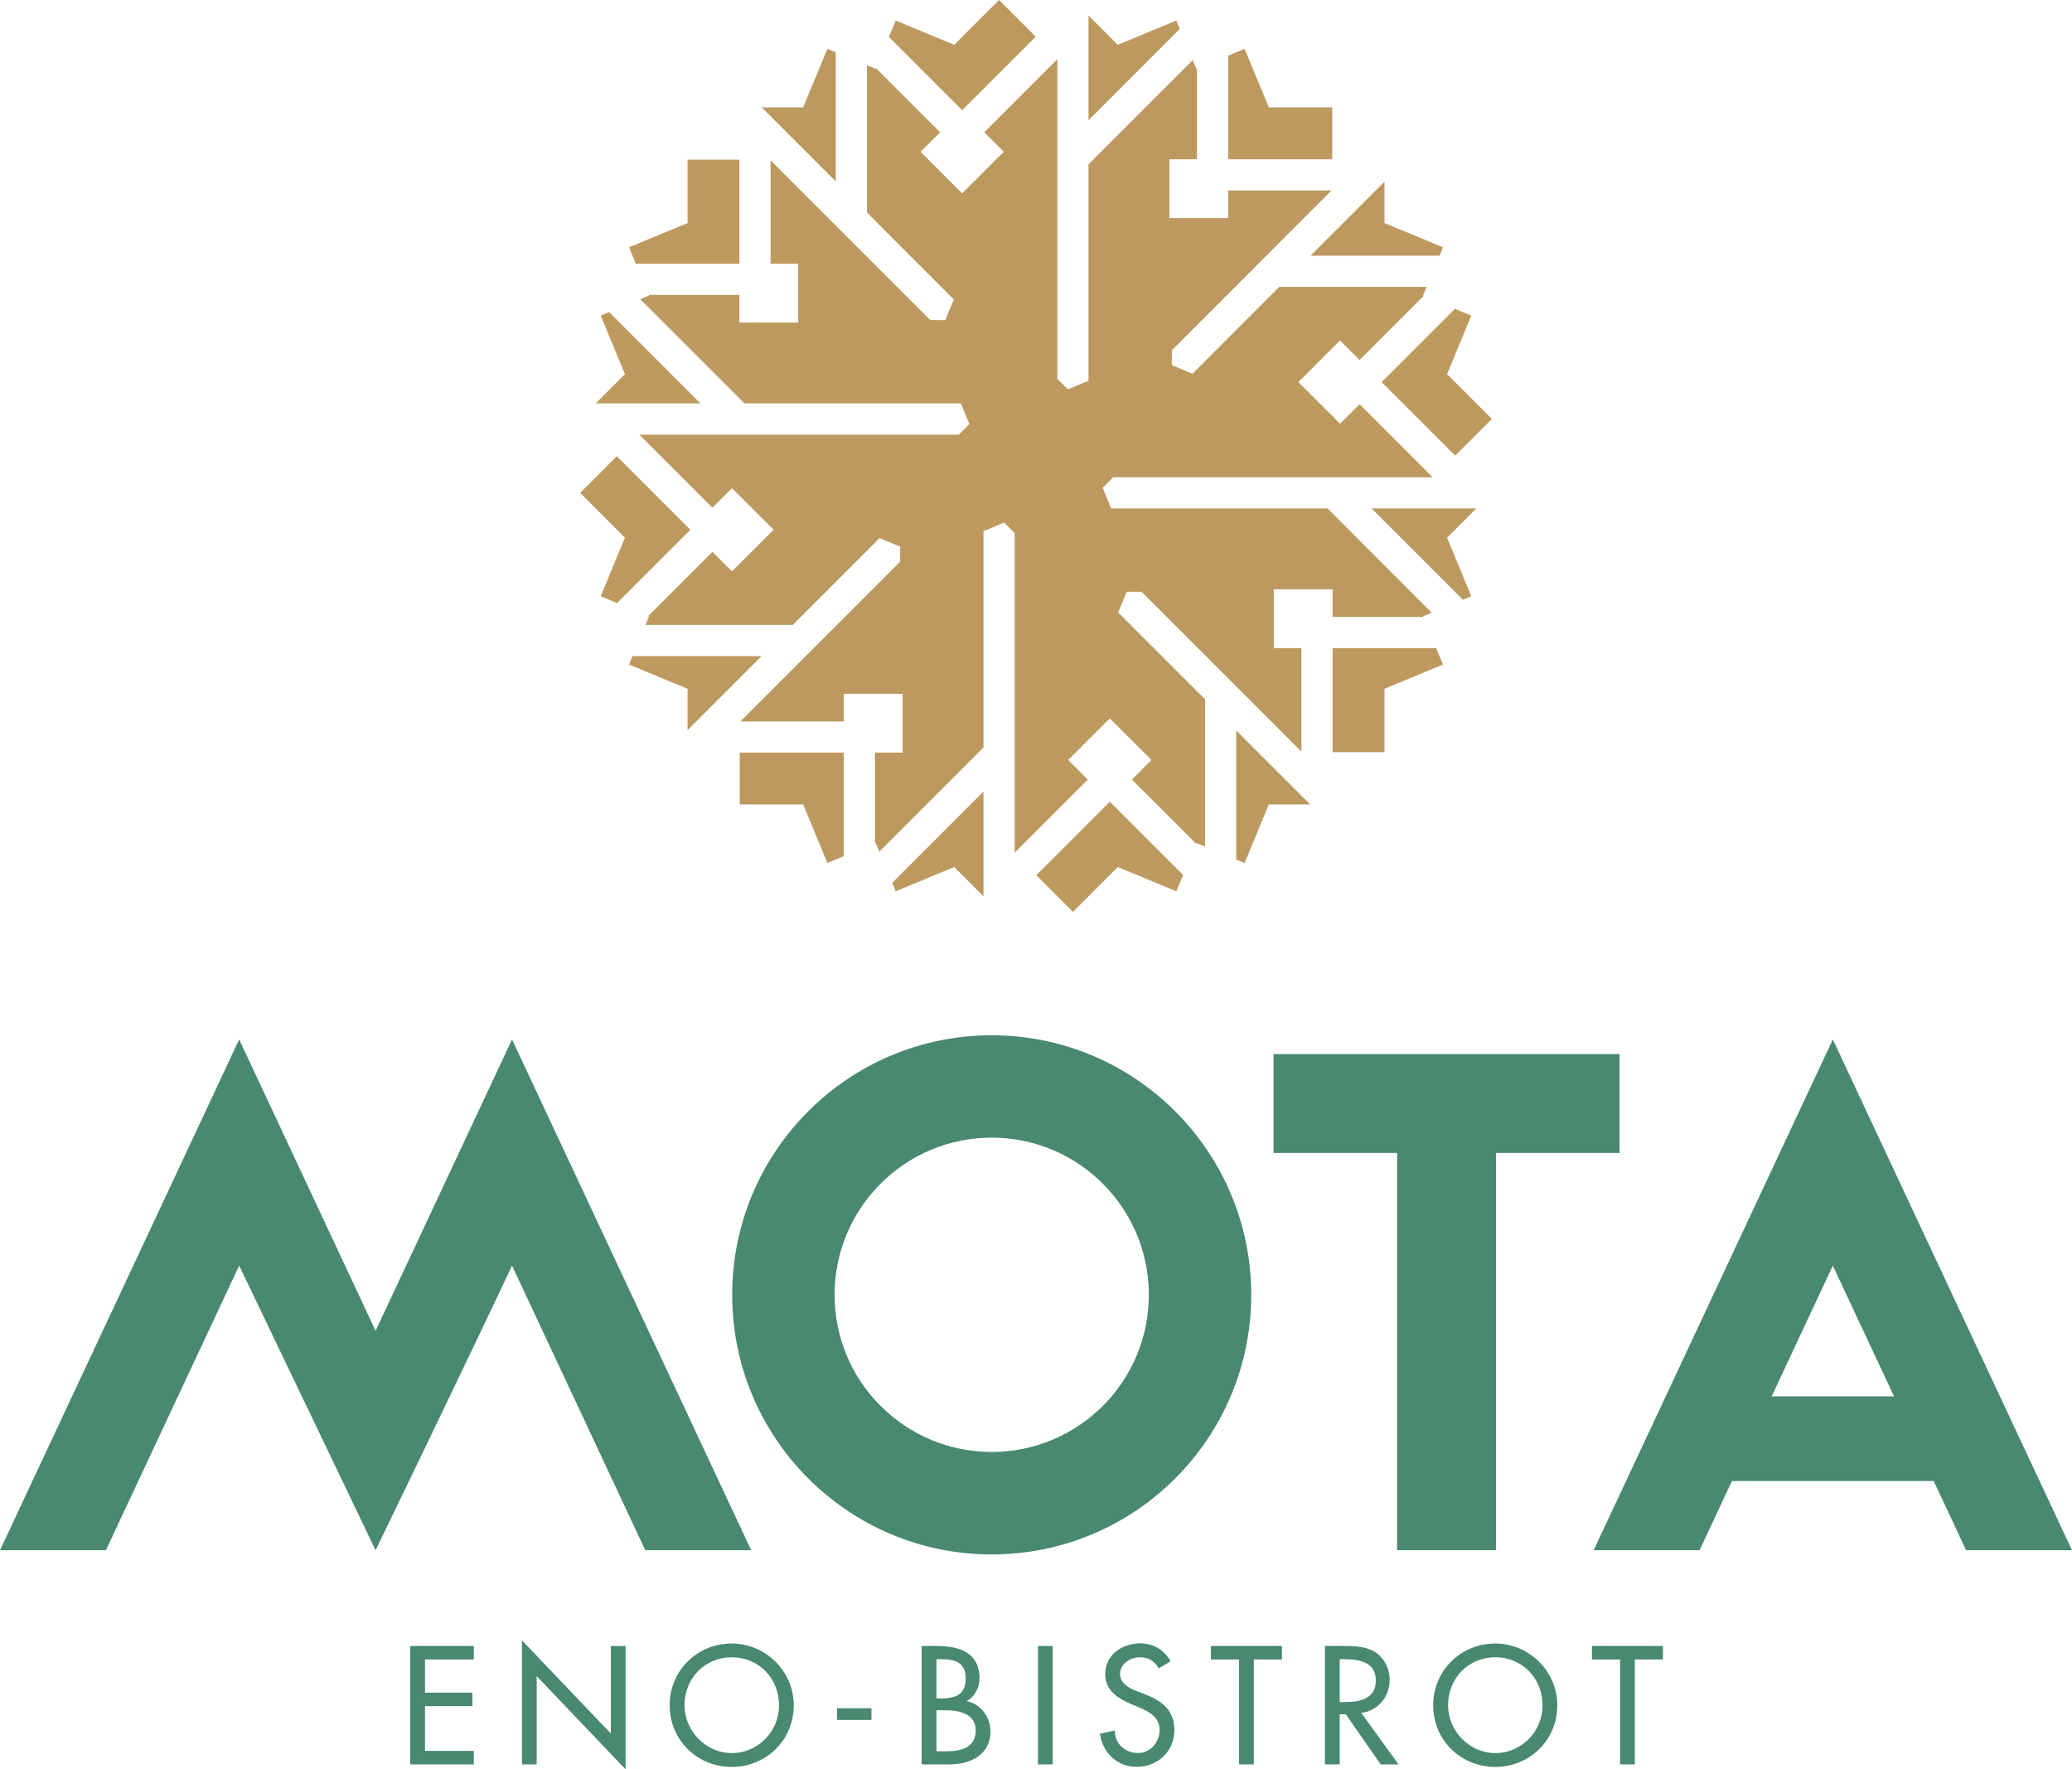
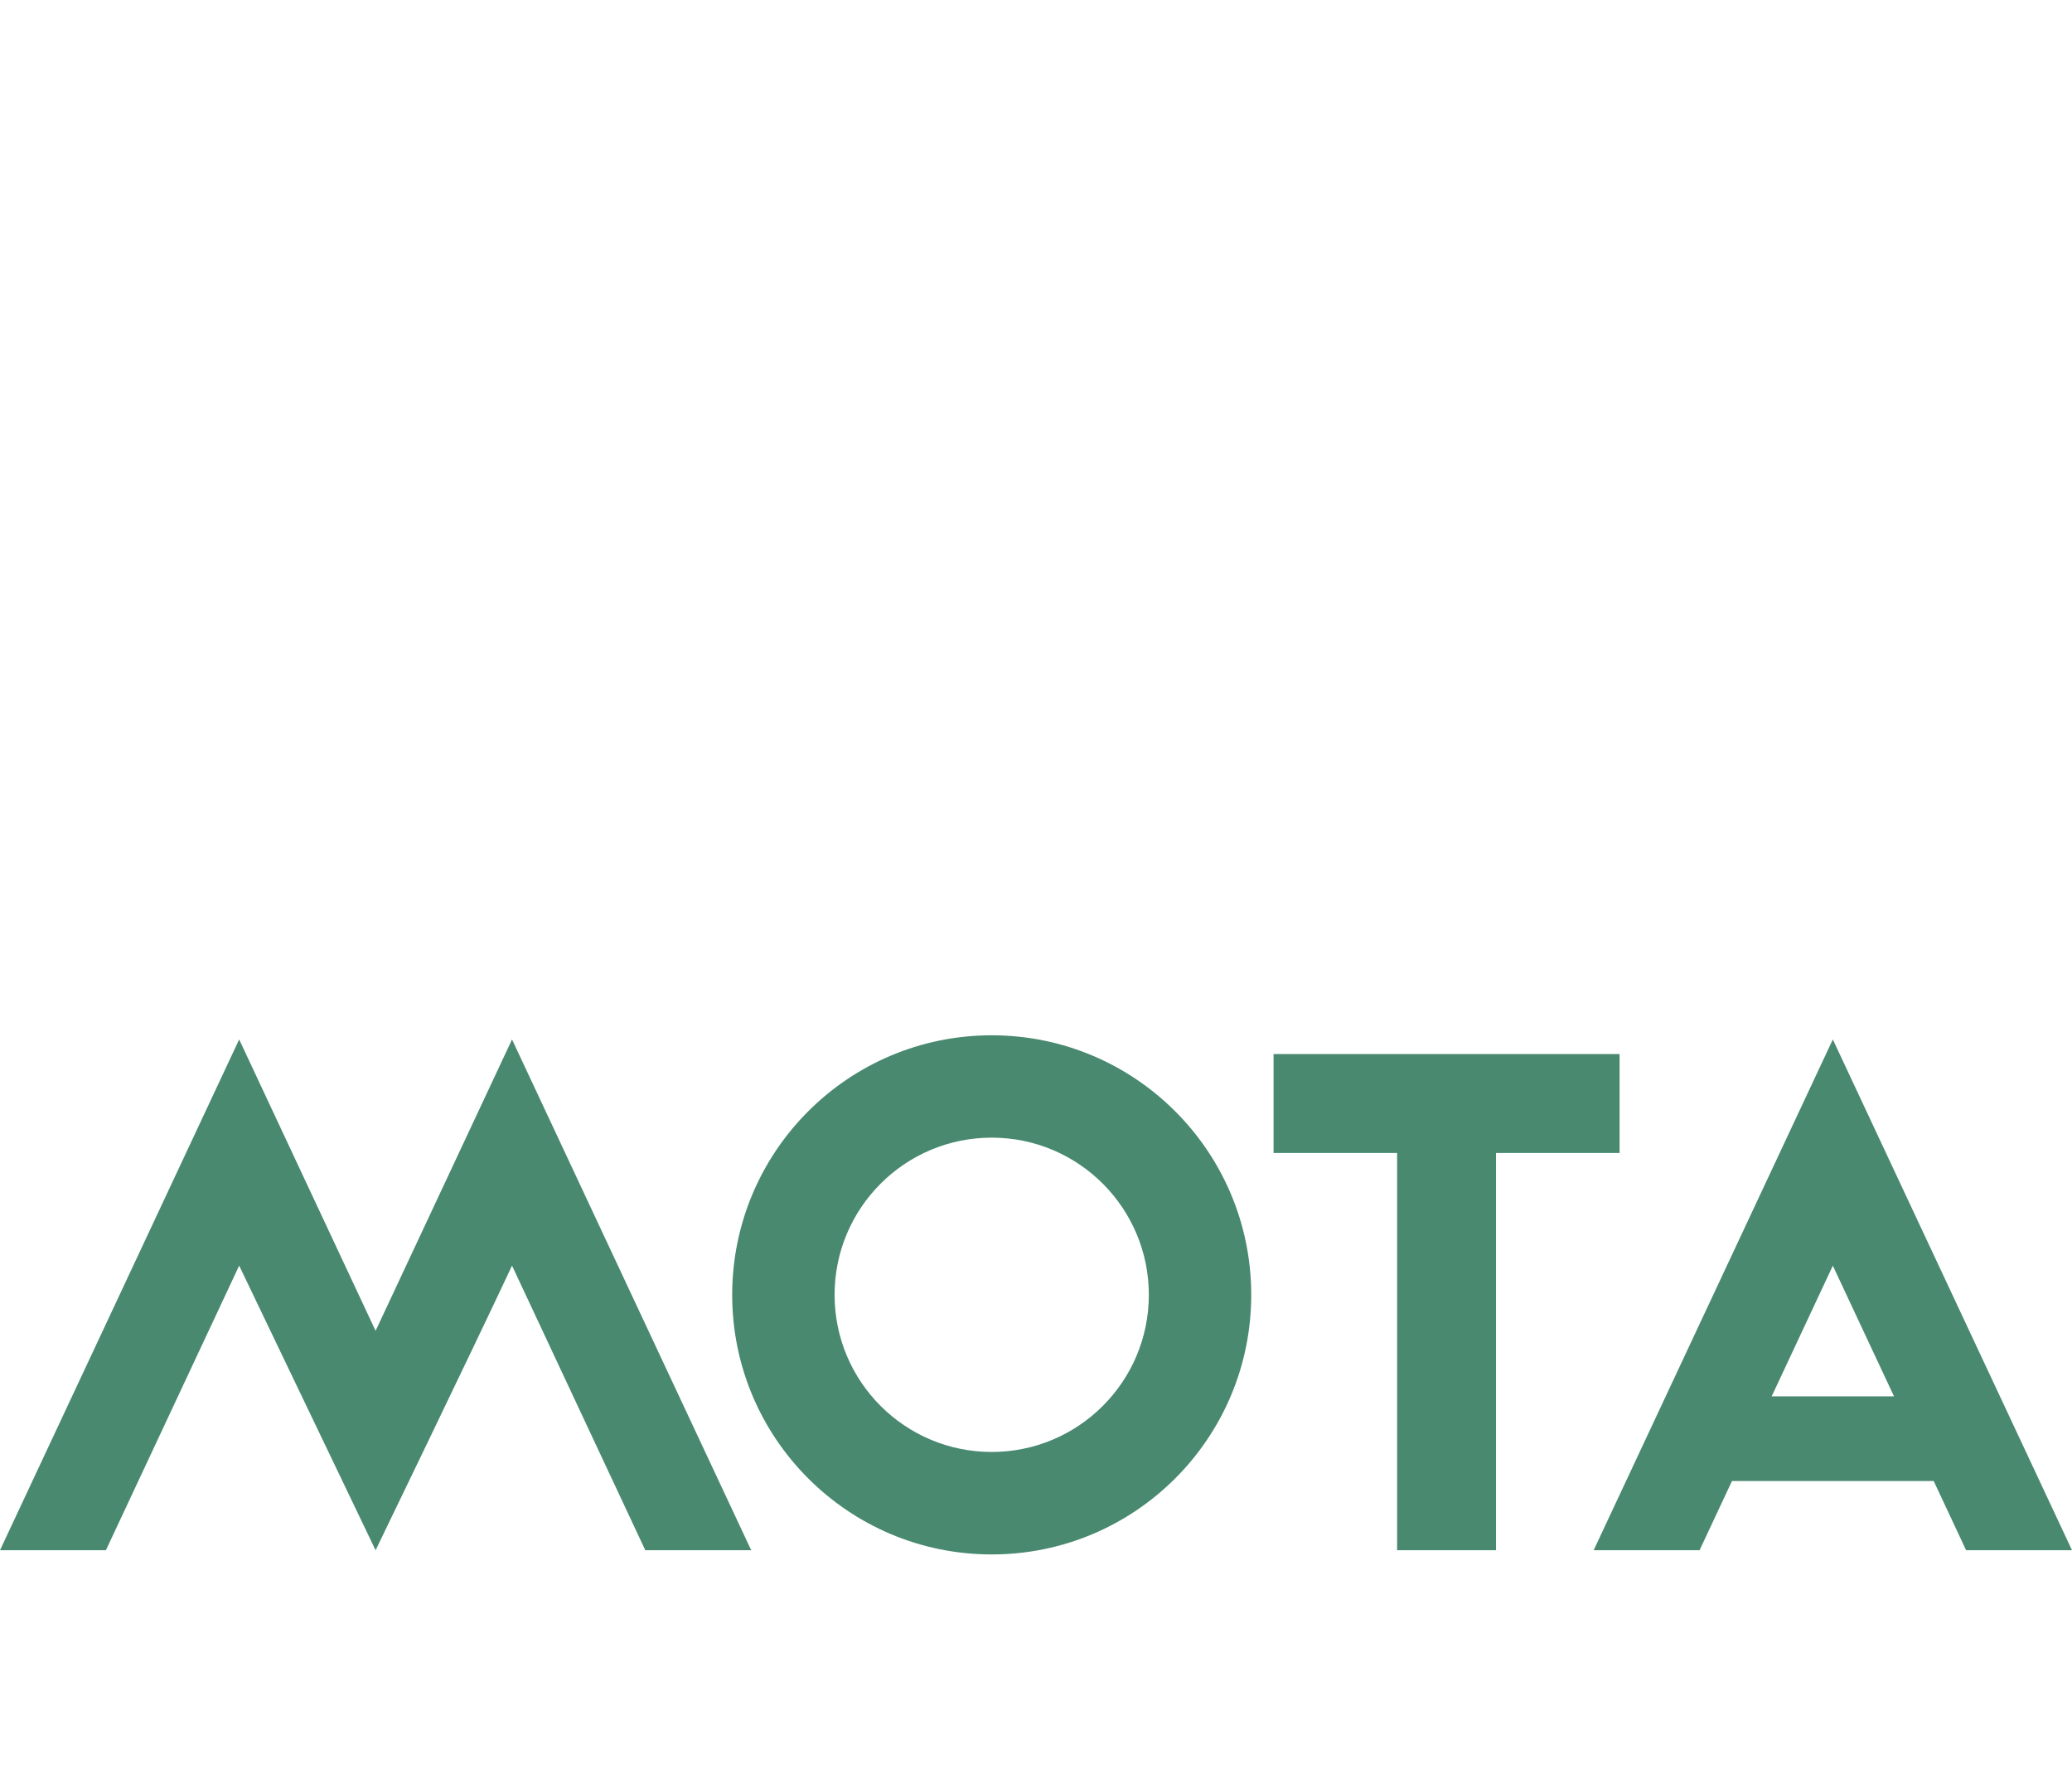
<svg xmlns="http://www.w3.org/2000/svg" id="Livello_1" data-name="Livello 1" viewBox="0 0 354.33 302.51" version="1.1">
  <defs id="defs1">
    <style id="style1">
      .cls-1 {
        fill: #bd995f;
      }

      .cls-2 {
        fill: #48896f;
      }
    </style>
  </defs>
  <g id="g30">
-     <path id="polygon1" class="cls-1" d="M 170.85 0 L 163.18 7.66 L 153.17 3.51 L 152.01 6.32 L 164.539 18.85 L 177.119 6.27 L 170.85 0 z M 186.141 2.66 L 186.141 20.561 L 201.75 4.949 L 201.16 3.51 L 191.15 7.66 L 186.141 2.66 z M 141.49 8.35 L 137.35 18.359 L 130.27 18.359 L 142.93 31.02 L 142.93 8.949 L 141.49 8.35 z M 212.84 8.35 L 210.029 9.51 L 210.029 27.23 L 227.82 27.23 L 227.82 18.359 L 216.98 18.359 L 212.84 8.35 z M 180.811 10.119 L 168.311 22.619 L 171.65 25.961 L 164.539 33.07 L 157.43 25.961 L 160.77 22.619 L 149.801 11.65 L 149.75 11.77 L 148.27 11.16 L 148.27 36.35 L 163.109 51.199 L 161.65 54.73 L 159.1 54.73 L 131.779 27.41 L 131.779 45.09 L 136.5 45.09 L 136.5 55.15 L 126.439 55.15 L 126.439 50.42 L 110.939 50.42 L 110.99 50.539 L 109.5 51.16 L 127.311 68.971 L 164.311 68.971 L 165.77 72.5 L 163.971 74.311 L 109.33 74.311 L 121.83 86.811 L 125.17 83.471 L 132.289 90.58 L 125.17 97.689 L 121.83 94.35 L 110.869 105.32 L 110.99 105.369 L 110.369 106.85 L 135.57 106.85 L 150.41 92.01 L 153.939 93.471 L 153.939 96.02 L 126.619 123.34 L 144.301 123.34 L 144.301 118.619 L 154.359 118.619 L 154.359 128.67 L 149.631 128.67 L 149.631 144.18 L 149.75 144.131 L 150.369 145.619 L 168.189 127.801 L 168.189 90.811 L 171.721 89.35 L 173.52 91.15 L 173.52 145.789 L 186.02 133.289 L 182.68 129.939 L 189.789 122.83 L 196.9 129.939 L 193.561 133.289 L 204.529 144.25 L 204.58 144.131 L 206.07 144.75 L 206.07 119.551 L 191.221 104.711 L 192.68 101.18 L 195.23 101.18 L 222.551 128.5 L 222.551 110.82 L 217.83 110.82 L 217.83 100.76 L 227.891 100.76 L 227.891 105.49 L 243.391 105.49 L 243.34 105.369 L 244.83 104.75 L 227.02 86.93 L 190.02 86.93 L 188.561 83.4 L 190.359 81.6 L 245 81.6 L 232.5 69.1 L 229.16 72.439 L 222.039 65.33 L 229.16 58.211 L 232.5 61.561 L 243.461 50.59 L 243.34 50.539 L 243.961 49.051 L 218.76 49.051 L 203.92 63.9 L 200.391 62.43 L 200.391 59.891 L 227.711 32.561 L 210.029 32.561 L 210.029 37.289 L 199.971 37.289 L 199.971 27.23 L 204.699 27.23 L 204.699 11.721 L 204.58 11.77 L 203.961 10.289 L 186.141 28.1 L 186.141 65.1 L 182.609 66.561 L 180.811 64.76 L 180.811 10.119 z M 117.58 27.301 L 117.58 38.141 L 107.57 42.279 L 108.73 45.09 L 126.439 45.09 L 126.439 27.301 L 117.58 27.301 z M 236.76 31.061 L 224.1 43.721 L 246.17 43.721 L 246.77 42.279 L 236.76 38.141 L 236.76 31.061 z M 248.801 52.801 L 236.27 65.33 L 248.85 77.9 L 255.119 71.631 L 247.461 63.971 L 251.6 53.961 L 248.801 52.801 z M 104.17 53.369 L 102.73 53.961 L 106.869 63.971 L 101.869 68.971 L 119.77 68.971 L 104.17 53.369 z M 105.48 78 L 99.211 84.27 L 106.869 91.93 L 102.73 101.939 L 105.529 103.109 L 118.061 90.58 L 105.48 78 z M 234.561 86.93 L 250.17 102.539 L 251.6 101.939 L 247.461 91.939 L 252.461 86.93 L 234.561 86.93 z M 227.891 110.82 L 227.891 128.6 L 236.76 128.6 L 236.76 117.77 L 246.77 113.619 L 245.6 110.82 L 227.891 110.82 z M 108.16 112.189 L 107.57 113.619 L 117.58 117.77 L 117.58 124.84 L 130.23 112.189 L 108.16 112.189 z M 211.4 124.881 L 211.4 146.961 L 212.84 147.551 L 216.98 137.539 L 224.061 137.539 L 211.4 124.881 z M 126.51 128.67 L 126.51 137.539 L 137.35 137.539 L 141.49 147.551 L 144.301 146.391 L 144.301 128.67 L 126.51 128.67 z M 168.189 135.34 L 152.58 150.949 L 153.17 152.391 L 163.18 148.24 L 168.189 153.25 L 168.189 135.34 z M 189.789 137.061 L 177.221 149.631 L 183.49 155.91 L 191.15 148.24 L 201.16 152.391 L 202.32 149.59 L 189.789 137.061 z " />
-     <path id="path17" class="cls-2" d="M 89.26 280.461 L 89.26 301.67 L 91.779 301.67 L 91.779 286.58 L 106.98 302.51 L 106.98 281.43 L 104.461 281.43 L 104.461 296.391 L 89.26 280.461 z M 194.971 280.971 C 191.911 280.971 189.01 282.931 189.01 286.211 C 189.01 289.031 191.1 290.35 193.41 291.34 L 194.811 291.93 C 196.551 292.65 198.301 293.65 198.301 295.77 C 198.301 297.89 196.74 299.721 194.57 299.721 C 192.4 299.721 190.62 298.111 190.65 295.881 L 188.1 296.42 C 188.53 299.67 191.079 302.09 194.359 302.09 C 197.979 302.09 200.83 299.459 200.83 295.779 C 200.83 292.389 198.681 290.81 195.811 289.68 L 194.359 289.119 C 193.099 288.639 191.539 287.801 191.539 286.221 C 191.539 284.451 193.31 283.35 194.92 283.35 C 196.45 283.35 197.42 284 198.17 285.26 L 198.17 285.24 L 200.18 284.029 C 199.08 282.069 197.231 280.971 194.971 280.971 z M 125.131 281 C 119.331 281 114.52 285.541 114.52 291.551 C 114.52 297.561 119.271 302.1 125.131 302.1 C 130.991 302.1 135.74 297.571 135.74 291.551 C 135.74 285.751 130.931 281 125.131 281 z M 255.699 281 C 249.899 281 245.09 285.541 245.09 291.551 C 245.09 297.561 249.839 302.1 255.699 302.1 C 261.559 302.1 266.311 297.571 266.311 291.551 C 266.311 285.751 261.499 281 255.699 281 z M 70.15 281.42 L 70.15 301.67 L 81.029 301.67 L 81.029 299.359 L 72.68 299.359 L 72.68 291.711 L 80.789 291.711 L 80.789 289.4 L 72.68 289.4 L 72.68 283.73 L 81.029 283.73 L 81.029 281.42 L 70.15 281.42 z M 157.609 281.42 L 157.609 301.67 L 162.34 301.67 C 165.92 301.67 169.381 300.06 169.381 296 C 169.381 293.64 167.71 291.299 165.32 290.869 L 165.32 290.82 C 166.69 290.18 167.5 288.46 167.5 286.98 C 167.5 282.41 163.9 281.42 160.09 281.42 L 157.619 281.42 L 157.609 281.42 z M 177.5 281.42 L 177.5 301.67 L 180.02 301.67 L 180.02 281.42 L 177.5 281.42 z M 207.08 281.42 L 207.08 283.73 L 211.891 283.73 L 211.891 301.67 L 214.41 301.67 L 214.41 283.73 L 219.221 283.73 L 219.221 281.42 L 207.08 281.42 z M 226.58 281.42 L 226.58 301.67 L 229.1 301.67 L 229.1 293.1 L 230.15 293.1 L 236.109 301.67 L 239.17 301.67 L 232.779 292.859 C 235.709 292.509 237.641 290.089 237.641 287.189 C 237.641 285.259 236.67 283.349 234.98 282.359 C 233.37 281.449 231.441 281.42 229.641 281.42 L 226.58 281.42 z M 272.24 281.42 L 272.24 283.73 L 277.051 283.73 L 277.051 301.67 L 279.57 301.67 L 279.57 283.73 L 284.381 283.73 L 284.381 281.42 L 272.24 281.42 z M 125.141 283.359 C 129.891 283.359 133.221 287.091 133.221 291.551 C 133.221 296.171 129.511 299.74 125.141 299.74 C 120.771 299.74 117.061 296.011 117.061 291.551 C 117.061 287.091 120.391 283.359 125.141 283.359 z M 255.711 283.359 C 260.461 283.359 263.789 287.091 263.789 291.551 C 263.789 296.171 260.081 299.74 255.711 299.74 C 251.341 299.74 247.631 296.011 247.631 291.551 C 247.631 287.091 250.961 283.359 255.711 283.359 z M 160.141 283.68 L 160.84 283.68 C 163.21 283.68 165.141 284.11 165.141 287.01 C 165.141 289.91 163.179 290.391 160.789 290.391 L 160.15 290.391 L 160.141 290.391 L 160.141 283.68 z M 229.1 283.68 L 229.77 283.68 C 232.27 283.68 235.279 284.071 235.279 287.301 C 235.279 290.531 232.49 291.01 229.91 291.01 L 229.1 291.01 L 229.1 283.68 z M 143.15 292.061 L 143.15 294.07 L 149.029 294.07 L 149.029 292.061 L 143.15 292.061 z M 160.141 292.41 L 161.699 292.41 C 163.959 292.41 166.859 292.98 166.859 295.85 C 166.859 298.72 164.42 299.42 162.08 299.42 L 160.15 299.42 L 160.141 299.42 L 160.141 292.41 z " />
    <path id="path28" class="cls-2" d="M 169.59 177.01 C 145.08 177.01 125.211 196.881 125.211 221.391 C 125.211 245.901 145.08 265.77 169.59 265.77 C 194.1 265.77 213.971 245.901 213.971 221.391 C 213.971 196.881 194.1 177.01 169.59 177.01 z M 40.9 177.721 L 0 265.051 L 18.109 265.051 L 40.9 216.391 L 64.23 265.051 C 64.23 265.051 80.821 230.781 87.561 216.391 L 110.35 265.051 L 128.461 265.051 L 87.561 177.721 L 64.23 227.539 L 40.9 177.721 z M 313.43 177.721 L 272.529 265.051 L 290.641 265.051 C 290.641 265.051 294.14 257.581 296.18 253.221 L 330.68 253.221 L 336.221 265.051 L 354.33 265.051 L 313.43 177.721 z M 217.789 180.221 L 217.789 197.131 L 238.92 197.131 L 238.92 265.051 L 255.83 265.051 L 255.83 197.131 L 276.961 197.131 L 276.961 180.221 L 255.83 180.221 L 238.92 180.221 L 217.789 180.221 z M 169.59 194.51 C 184.43 194.51 196.461 206.541 196.461 221.381 C 196.461 236.221 184.43 248.25 169.59 248.25 C 154.75 248.25 142.721 236.221 142.721 221.381 C 142.721 206.541 154.75 194.51 169.59 194.51 z M 313.43 216.4 L 323.891 238.74 L 302.971 238.74 C 308.171 227.64 313.43 216.4 313.43 216.4 z " />
  </g>
</svg>